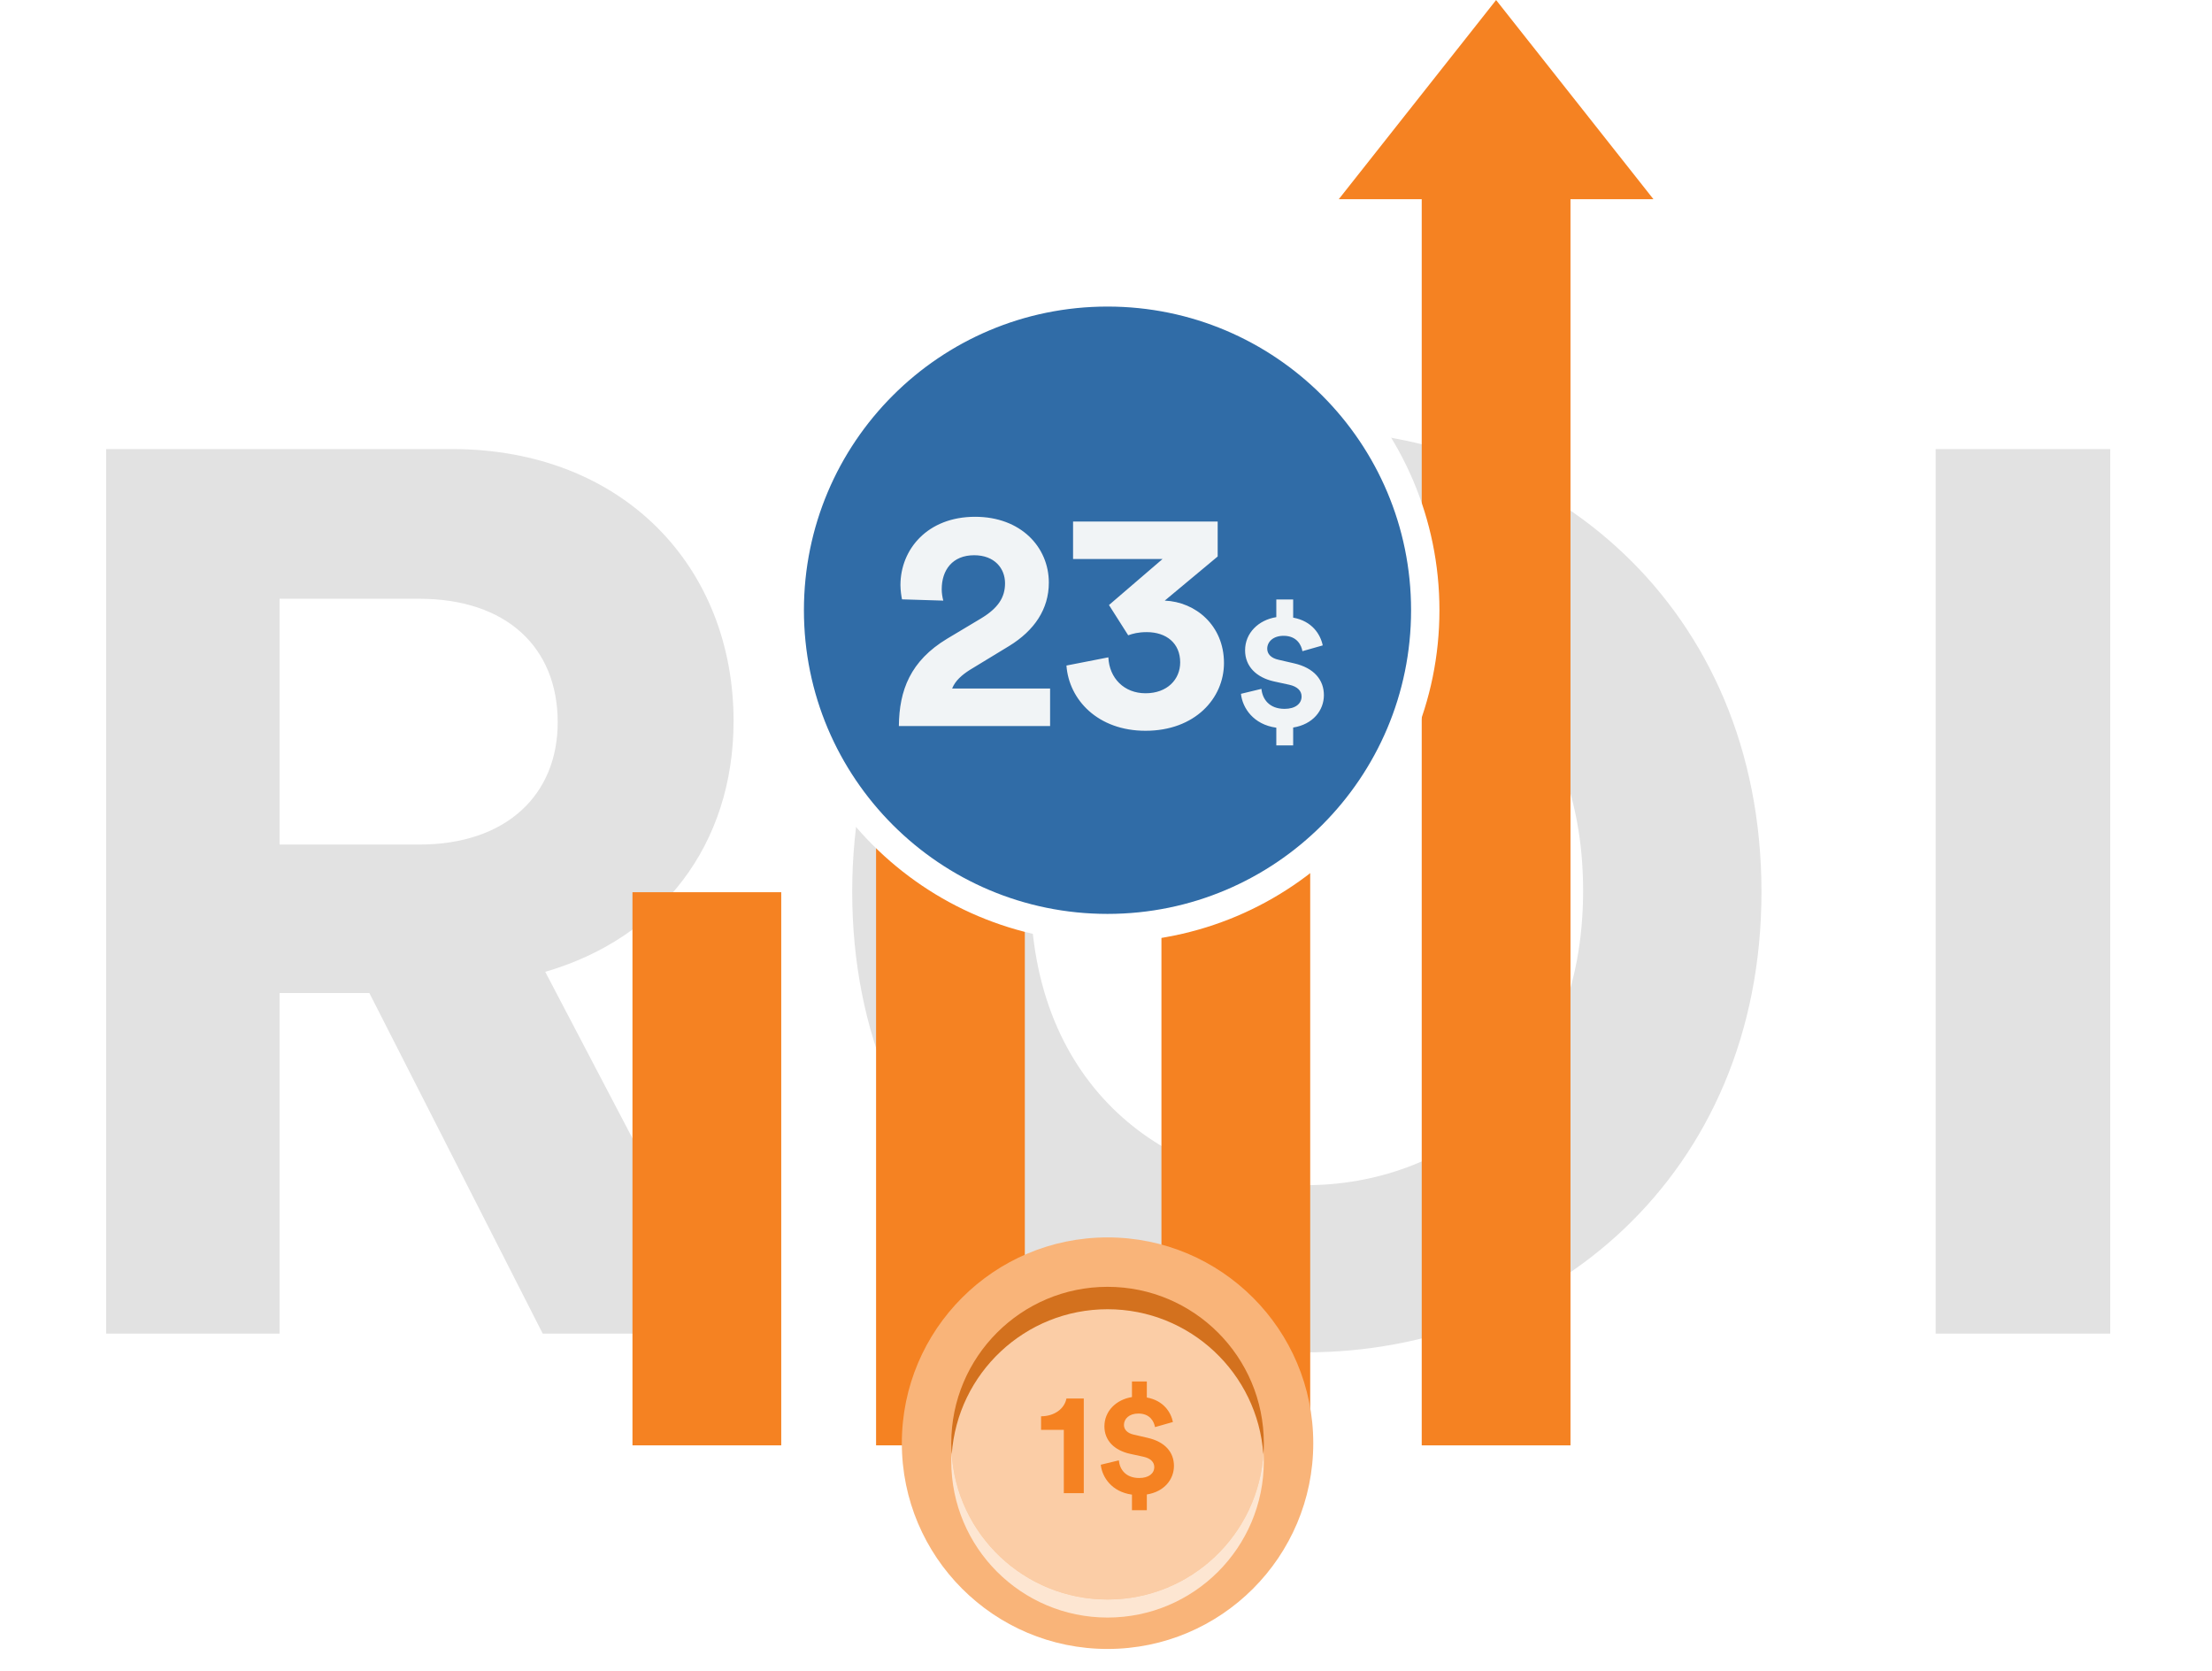
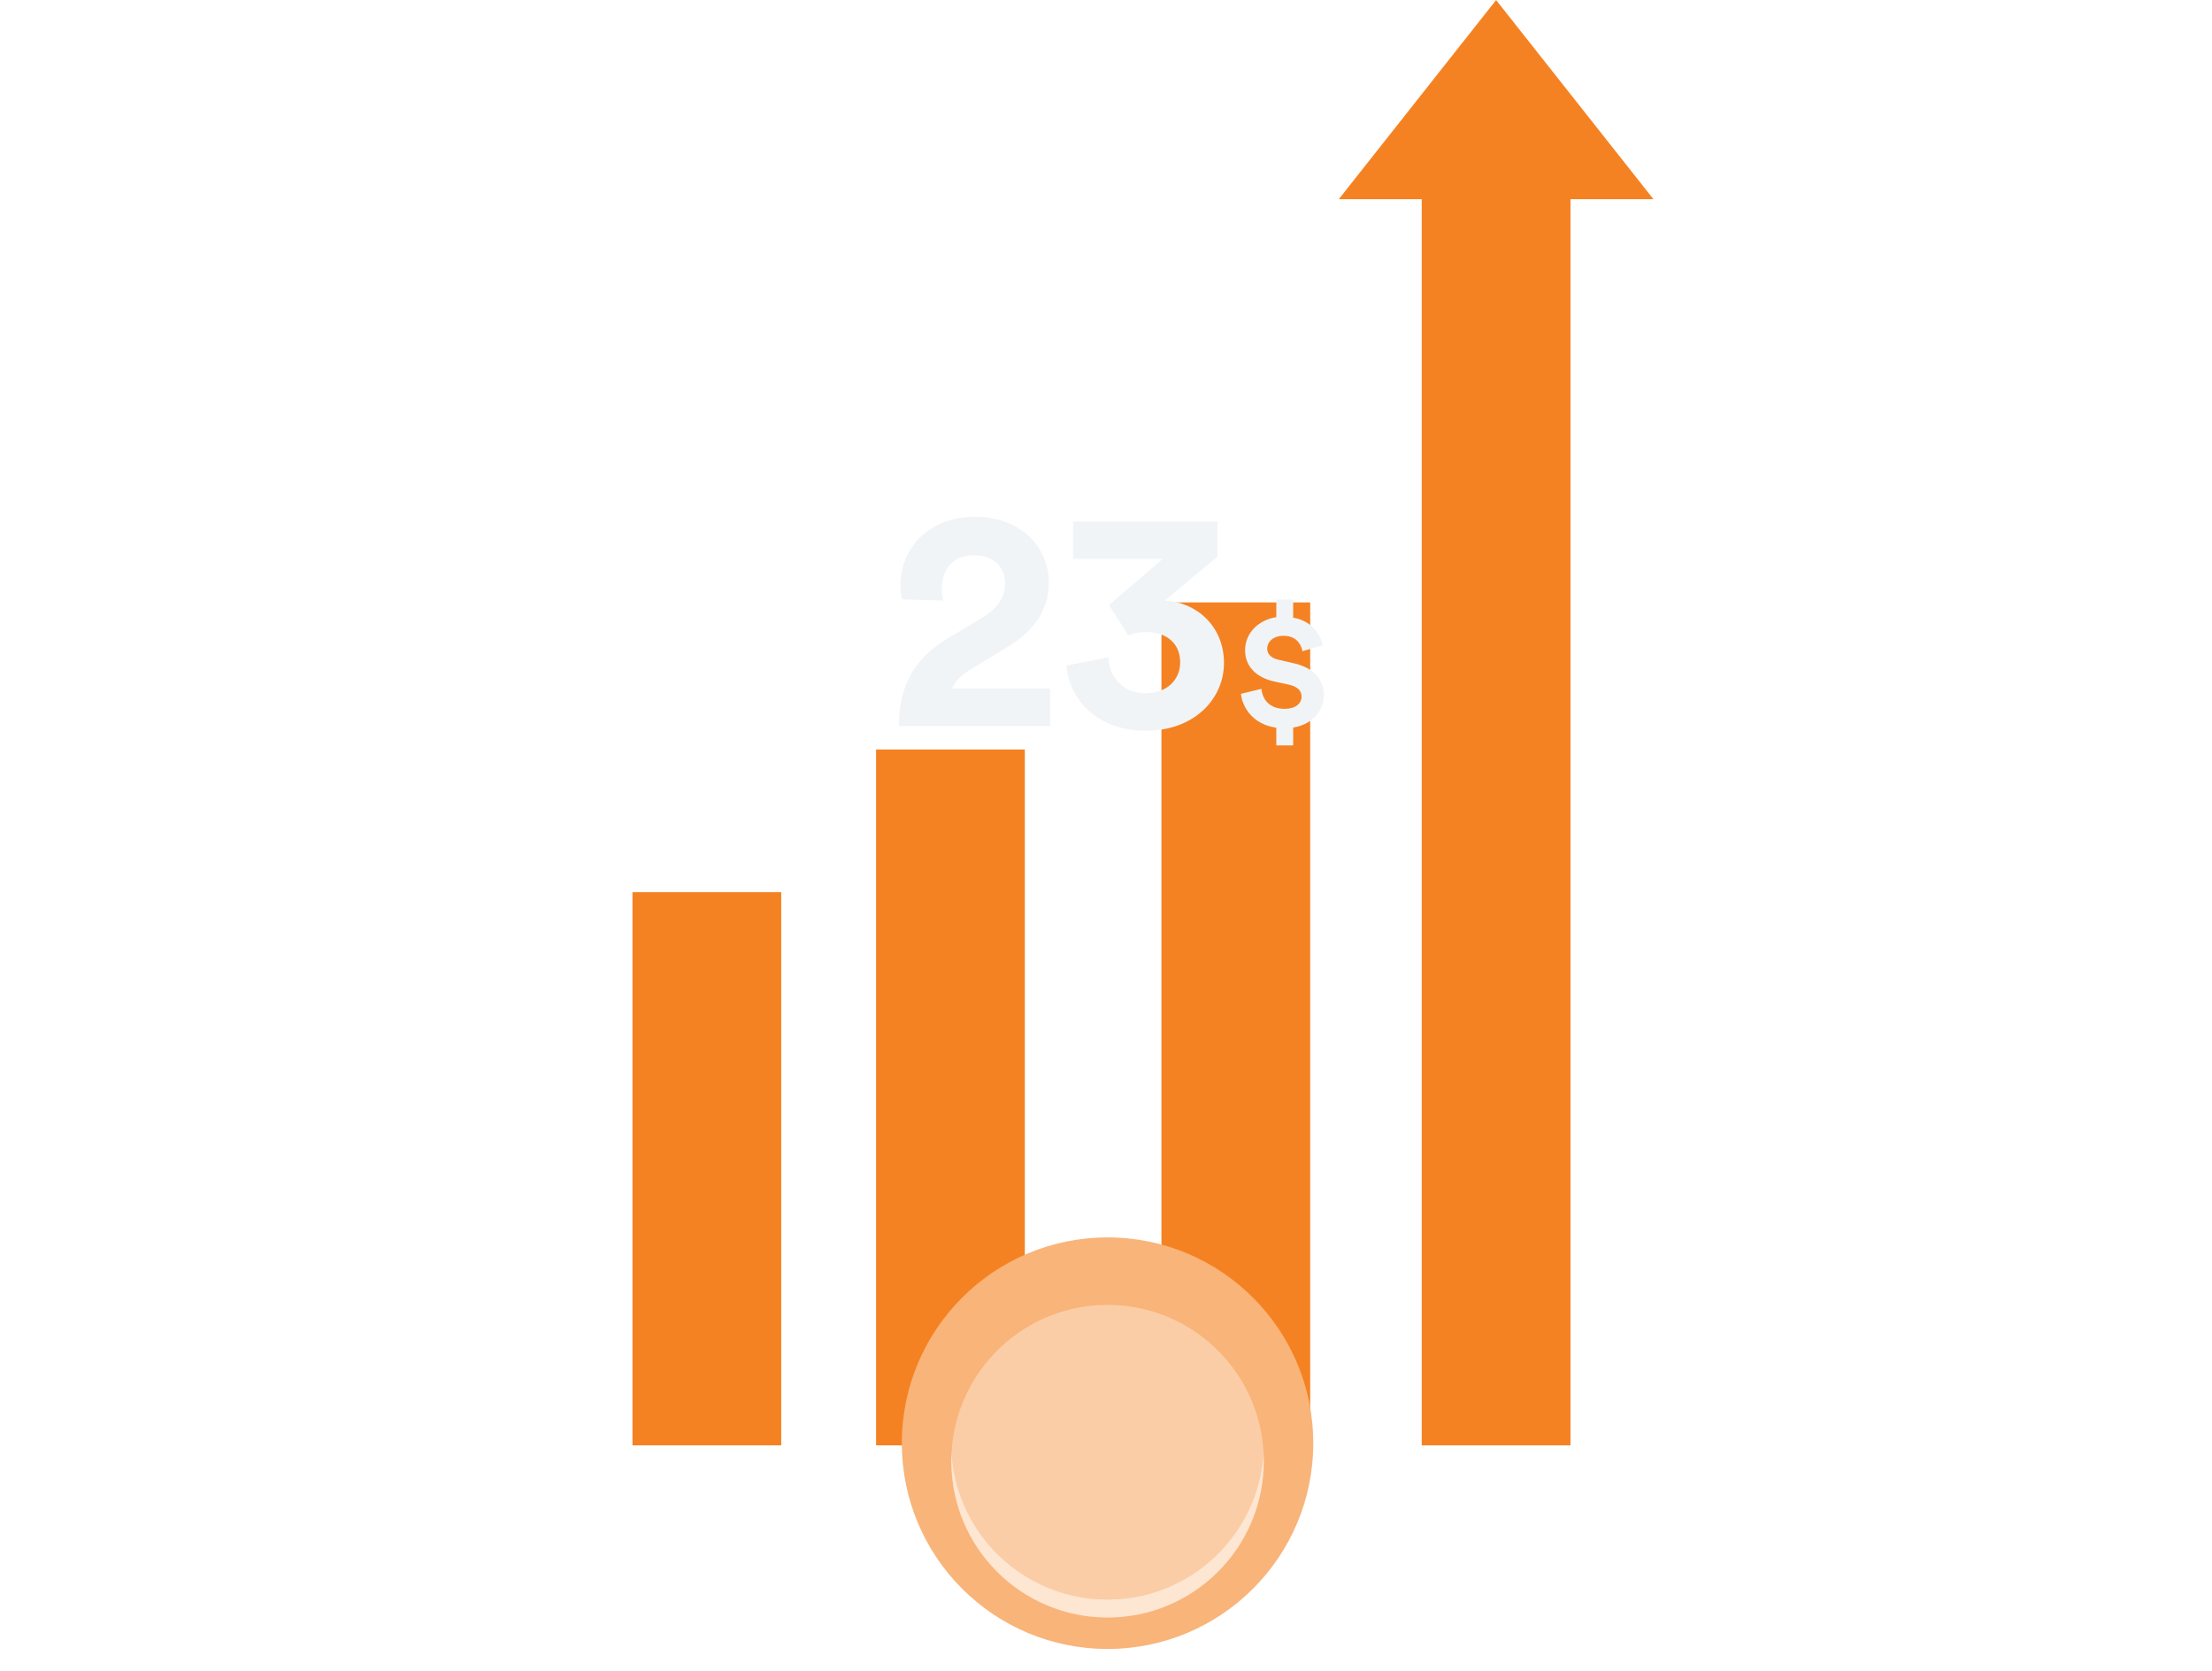
<svg xmlns="http://www.w3.org/2000/svg" width="449" height="339" viewBox="0 0 449 339" fill="none">
-   <path d="M110.167 270.625L74.975 201.508H56.747V270.625H21.555V91.123H91.685C126.623 91.123 148.903 115.175 148.903 146.316C148.903 171.38 134.219 190.368 110.673 197.204L149.156 270.625H110.167ZM56.747 171.38H85.103C102.825 171.38 113.205 161.253 113.205 146.569C113.205 131.378 102.825 121.504 85.103 121.504H56.747V171.38ZM209.188 180.748C209.188 221.256 237.544 240.497 265.14 240.497C292.99 240.497 321.345 221.256 321.345 180.748C321.345 140.239 292.99 120.998 265.14 120.998C237.544 120.998 209.188 140.239 209.188 180.748ZM172.984 181.001C172.984 123.023 216.53 87.326 265.14 87.326C314.003 87.326 357.549 123.023 357.549 181.001C357.549 238.725 314.003 274.423 265.14 274.423C216.53 274.423 172.984 238.725 172.984 181.001ZM428.348 270.625H392.903V91.123H428.348V270.625Z" fill="#E2E2E2" />
  <path d="M158.577 181.05H128.382V293.295H158.577V181.05Z" fill="#F58222" />
  <path d="M208.024 152.086H177.829V293.294H208.024V152.086Z" fill="#F58222" />
  <path d="M265.948 122.244H235.753V293.295H265.948V122.244Z" fill="#F58222" />
  <path d="M303.685 0.01L271.749 40.423H288.587V293.294H318.783V40.423H335.624L303.685 0.01Z" fill="#F58222" />
  <path d="M224.815 334.612C247.877 334.612 266.572 315.917 266.572 292.855C266.572 269.793 247.877 251.098 224.815 251.098C201.753 251.098 183.058 269.793 183.058 292.855C183.058 315.917 201.753 334.612 224.815 334.612Z" fill="#F9B479" />
  <path d="M256.483 294.68C255.533 311.357 241.724 324.569 224.818 324.569C207.912 324.569 194.103 311.357 193.152 294.68C194.103 278.02 207.912 264.791 224.818 264.791C241.724 264.791 255.533 278.016 256.483 294.68Z" fill="#FBCDA6" />
-   <path d="M219.99 302.998H215.936V290.155H211.32V287.403C214.131 287.373 216.084 285.805 216.469 283.792H219.99V302.998ZM232.789 306.46H229.77V303.294C225.657 302.732 223.704 299.743 223.437 297.227L227.107 296.34C227.284 298.204 228.527 299.92 231.25 299.92C233.173 299.92 234.298 299.003 234.298 297.701C234.298 296.695 233.558 295.925 232.078 295.6L229.356 295.008C226.16 294.298 224.177 292.286 224.177 289.445C224.177 286.308 226.604 284 229.77 283.497V280.33H232.789V283.585C236.192 284.207 237.671 286.574 238.086 288.557L234.446 289.593C234.268 288.557 233.499 286.84 231.072 286.84C229.178 286.84 228.143 287.935 228.143 289.149C228.143 290.066 228.794 290.835 230.184 291.131L232.877 291.753C236.606 292.581 238.293 294.801 238.293 297.464C238.293 300.187 236.34 302.702 232.789 303.264V306.46Z" fill="#F58222" />
-   <path d="M256.535 292.847C256.535 293.621 256.509 294.381 256.44 295.128C255.286 278.671 241.569 265.675 224.814 265.675C208.059 265.675 194.342 278.671 193.188 295.128C193.119 294.381 193.093 293.621 193.093 292.847C193.093 275.331 207.298 261.126 224.814 261.126C242.33 261.126 256.535 275.331 256.535 292.847Z" fill="#D3711E" />
  <path d="M256.535 296.518C256.535 314.034 242.33 328.239 224.814 328.239C207.298 328.239 193.093 314.034 193.093 296.518C193.093 295.908 193.106 295.295 193.149 294.686C194.099 311.362 207.908 324.575 224.814 324.575C241.72 324.575 255.529 311.362 256.479 294.686C256.519 295.295 256.535 295.908 256.535 296.518Z" fill="#FDE6D2" />
  <g filter="url(#filter0_d_189_7590)">
-     <circle cx="224.804" cy="119.427" r="64.5" fill="#306CA7" stroke="white" stroke-width="5.757" />
    <path d="M191.473 117.476L183.095 117.22C182.967 116.645 182.776 115.366 182.776 114.343C182.776 107.052 188.275 100.465 197.932 100.465C207.205 100.465 212.896 106.605 212.896 113.831C212.896 119.203 209.955 123.552 204.839 126.685L196.845 131.545C195.246 132.569 193.903 133.72 193.264 135.319H213.152V142.929H182.456C182.52 135.638 184.822 129.691 192.24 125.214L199.083 121.121C202.6 119.011 204.007 116.837 204.007 113.959C204.007 110.953 201.897 108.267 197.74 108.267C193.327 108.267 191.153 111.273 191.153 115.174C191.153 115.941 191.281 116.773 191.473 117.476ZM229.006 124.511L225.105 118.372L235.976 109.035H217.814V101.424H247.168V108.523L236.424 117.476C242.691 117.732 248.447 122.528 248.447 130.138C248.447 137.301 242.563 143.888 232.523 143.888C222.866 143.888 216.983 137.621 216.471 130.65L224.977 128.987C225.169 133.208 228.174 136.278 232.523 136.278C236.936 136.278 239.558 133.464 239.558 130.011C239.558 126.11 236.744 123.871 232.779 123.871C230.988 123.871 229.901 124.191 229.006 124.511ZM262.491 146.852H259.07V143.264C254.409 142.627 252.196 139.24 251.894 136.389L256.052 135.383C256.253 137.496 257.662 139.441 260.747 139.441C262.927 139.441 264.201 138.401 264.201 136.926C264.201 135.786 263.363 134.914 261.686 134.545L258.601 133.874C254.979 133.069 252.732 130.789 252.732 127.57C252.732 124.015 255.482 121.399 259.07 120.829V117.241H262.491V120.93C266.348 121.634 268.024 124.317 268.494 126.563L264.369 127.737C264.168 126.563 263.296 124.618 260.546 124.618C258.4 124.618 257.226 125.859 257.226 127.234C257.226 128.274 257.964 129.146 259.54 129.481L262.592 130.185C266.817 131.124 268.729 133.639 268.729 136.658C268.729 139.743 266.515 142.593 262.491 143.231V146.852Z" fill="#F1F4F6" />
  </g>
  <defs>
    <filter id="filter0_d_189_7590" x="144.326" y="43.352" width="160.956" height="160.956" filterUnits="userSpaceOnUse" color-interpolation-filters="sRGB">
      <feFlood flood-opacity="0" result="BackgroundImageFix" />
      <feColorMatrix in="SourceAlpha" type="matrix" values="0 0 0 0 0 0 0 0 0 0 0 0 0 0 0 0 0 0 127 0" result="hardAlpha" />
      <feOffset dy="4.403" />
      <feGaussianBlur stdDeviation="6.55" />
      <feComposite in2="hardAlpha" operator="out" />
      <feColorMatrix type="matrix" values="0 0 0 0 0 0 0 0 0 0 0 0 0 0 0 0 0 0 0.25 0" />
      <feBlend mode="normal" in2="BackgroundImageFix" result="effect1_dropShadow_189_7590" />
      <feBlend mode="normal" in="SourceGraphic" in2="effect1_dropShadow_189_7590" result="shape" />
    </filter>
  </defs>
</svg>